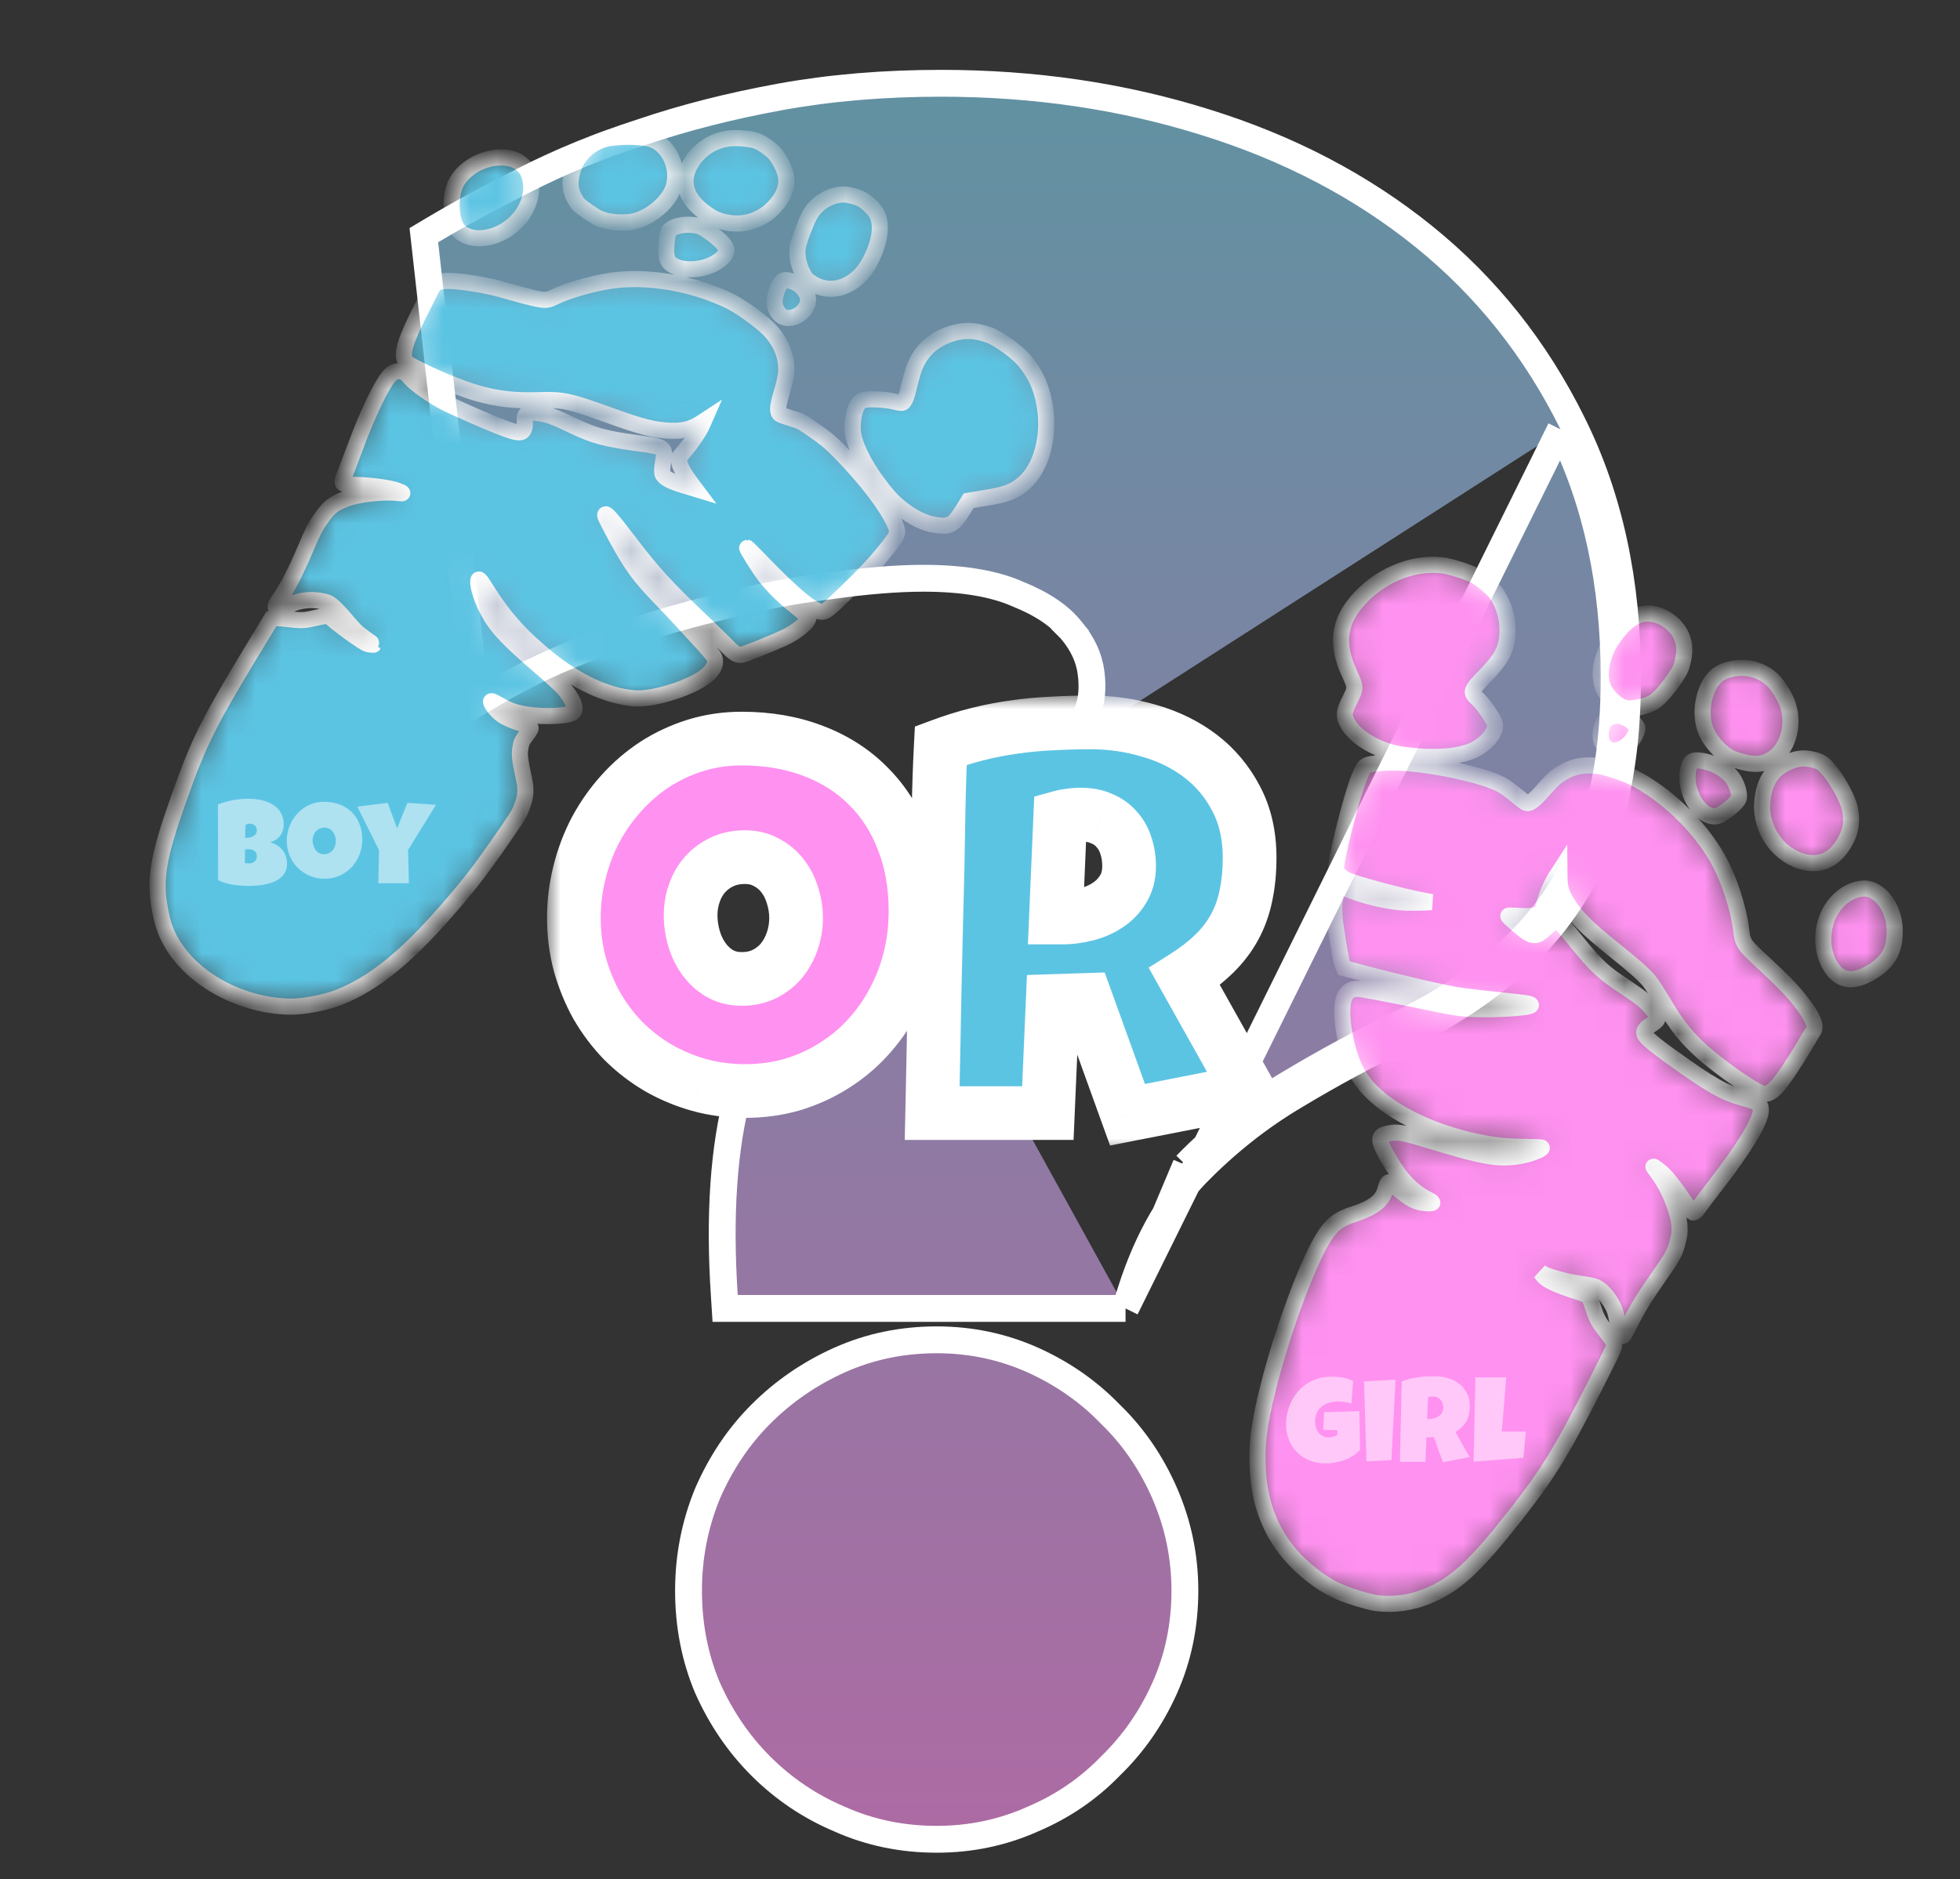
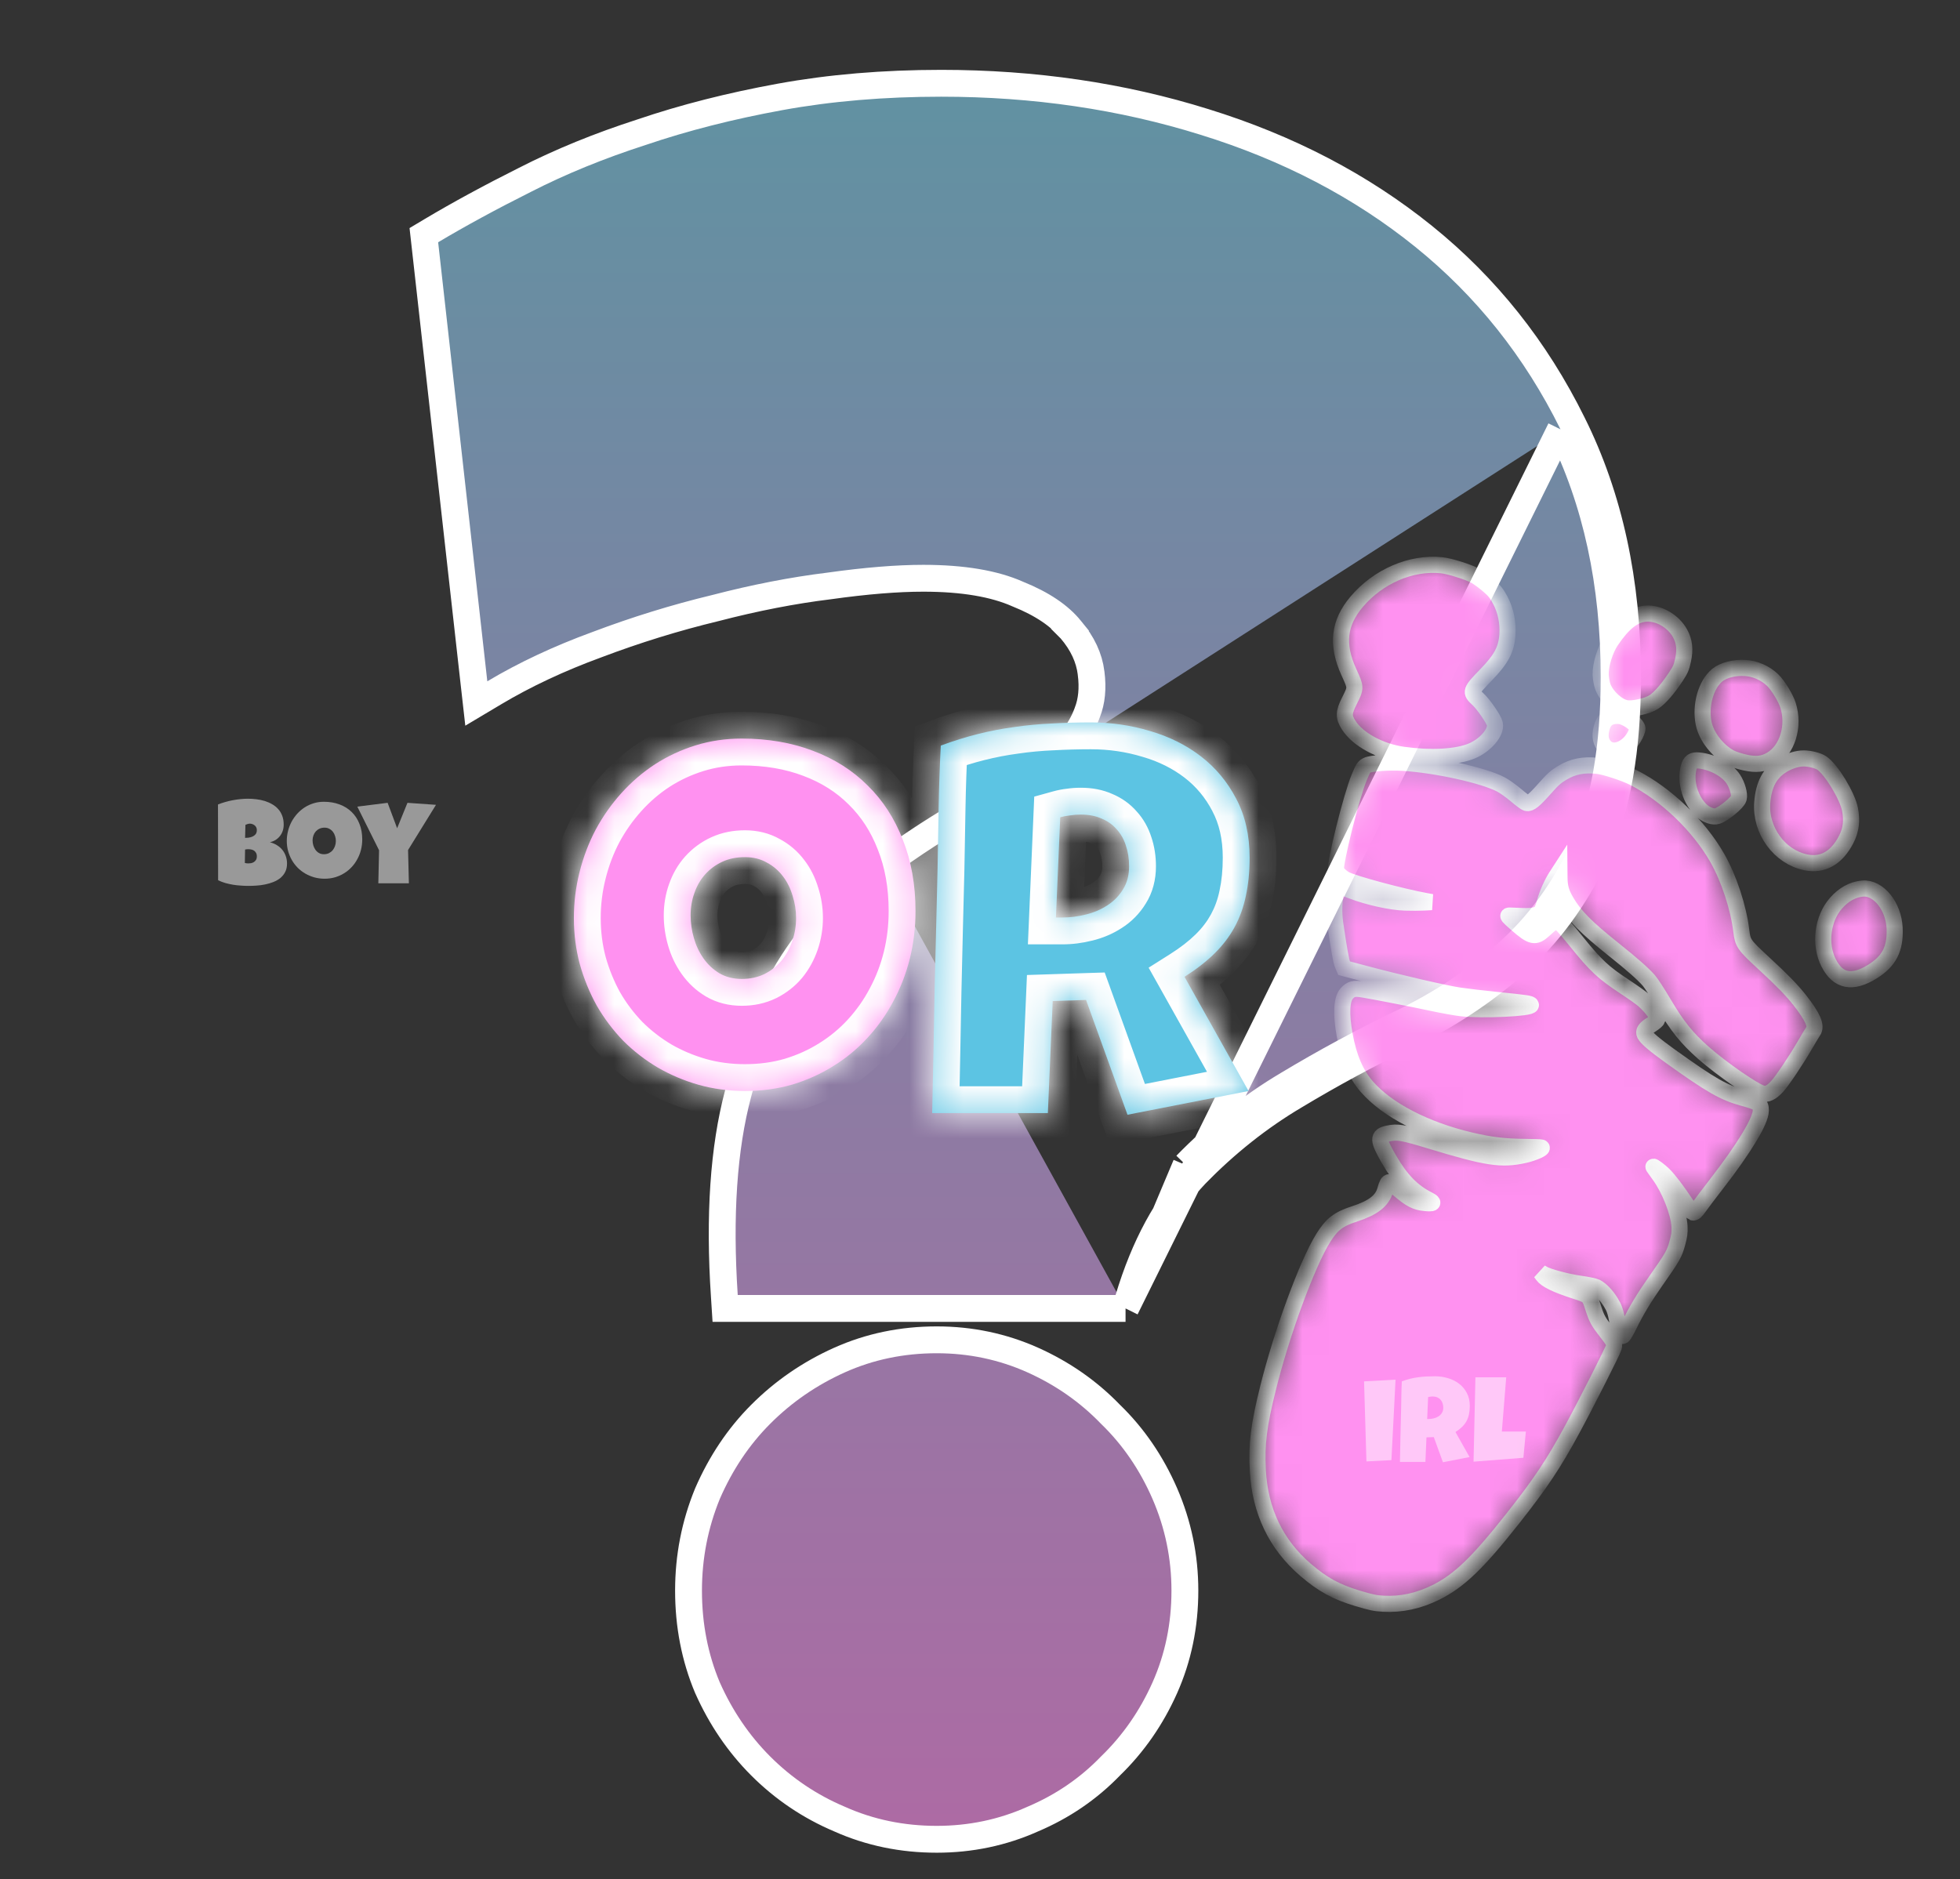
<svg xmlns="http://www.w3.org/2000/svg" width="73" height="70" viewBox="0 0 73 70" fill="none">
  <rect x="0" y="0" width="73" height="70" fill="#333333" stroke="none" />
  <path d="M41.921 48.739H41.549H27.477H27.008L26.978 48.272C26.781 45.292 26.947 42.772 27.493 40.727C28.03 38.686 28.758 36.976 29.686 35.61L29.687 35.608C30.63 34.234 31.681 33.12 32.844 32.275M41.921 48.739L58.12 15.992M41.921 48.739L42.028 48.383C42.622 46.409 43.462 44.872 44.532 43.747M41.921 48.739L44.172 43.4M32.844 32.275C33.996 31.431 35.109 30.71 36.184 30.115C37.256 29.509 38.186 28.933 38.975 28.388L38.981 28.383L38.981 28.383C39.738 27.878 40.232 27.264 40.497 26.541L40.5 26.532L40.5 26.532C40.659 26.124 40.712 25.64 40.637 25.067L40.637 25.064C40.567 24.508 40.324 23.971 39.879 23.45L39.869 23.44L39.87 23.439C39.468 22.943 38.829 22.499 37.907 22.129L37.899 22.126L37.891 22.122C37.034 21.744 35.875 21.54 34.388 21.54C33.419 21.54 32.25 21.634 30.877 21.827L30.868 21.828L30.868 21.828C29.533 21.992 28.125 22.265 26.645 22.65L26.636 22.652L26.636 22.652C25.158 23.009 23.693 23.461 22.241 24.01L22.236 24.012L22.236 24.012C20.818 24.531 19.542 25.13 18.406 25.808L17.74 26.205L17.653 25.434L15.822 9.08L15.786 8.76L16.062 8.595C17.101 7.976 18.263 7.345 19.548 6.701C20.878 6.021 22.331 5.428 23.905 4.921C25.485 4.384 27.201 3.948 29.052 3.61C30.917 3.27 32.918 3.102 35.054 3.102C38.515 3.102 41.785 3.581 44.862 4.543C47.97 5.505 50.692 6.924 53.021 8.803C55.355 10.685 57.204 13.009 58.568 15.77M32.844 32.275C32.844 32.275 32.844 32.275 32.843 32.275L33.139 32.679L32.845 32.274C32.845 32.274 32.845 32.274 32.844 32.275ZM58.568 15.77C58.568 15.77 58.568 15.77 58.568 15.77L58.12 15.992M58.568 15.77C58.568 15.769 58.568 15.769 58.567 15.768L58.12 15.992M58.568 15.77C59.94 18.519 60.618 21.671 60.618 25.211C60.618 27.894 60.239 30.102 59.448 31.805L59.446 31.808C58.672 33.447 57.675 34.811 56.452 35.89C55.251 36.95 53.908 37.838 52.425 38.552C50.995 39.241 49.593 39.998 48.218 40.825L48.216 40.826C46.897 41.609 45.669 42.581 44.532 43.747M58.12 15.992C59.452 18.662 60.118 21.735 60.118 25.211C60.118 27.853 59.744 29.981 58.994 31.594C58.245 33.179 57.287 34.486 56.121 35.515C54.956 36.544 53.651 37.407 52.208 38.102C50.764 38.797 49.349 39.562 47.961 40.396C46.601 41.203 45.338 42.204 44.172 43.4M44.532 43.747C44.533 43.746 44.534 43.745 44.534 43.745L44.172 43.4M44.532 43.747C44.532 43.748 44.531 43.748 44.53 43.749L44.172 43.4M26.349 62.867L26.349 62.867L26.354 62.877C26.849 63.987 27.508 64.956 28.33 65.78C29.18 66.631 30.162 67.293 31.274 67.763C32.395 68.264 33.602 68.513 34.888 68.513C36.147 68.513 37.34 68.264 38.459 67.763C39.57 67.293 40.539 66.632 41.362 65.78C42.211 64.957 42.884 63.988 43.38 62.877C43.882 61.753 44.131 60.542 44.131 59.253C44.131 57.989 43.881 56.781 43.382 55.632C42.886 54.494 42.214 53.509 41.362 52.684C40.54 51.832 39.573 51.158 38.465 50.661C37.343 50.159 36.149 49.908 34.888 49.908C33.6 49.908 32.392 50.158 31.269 50.661C30.159 51.159 29.179 51.833 28.33 52.684C27.506 53.51 26.847 54.495 26.352 55.632L26.352 55.632L26.348 55.642C25.878 56.788 25.644 57.993 25.644 59.253C25.644 60.538 25.878 61.745 26.349 62.867Z" fill="url(#paint0_linear_122_4)" fill-opacity="0.6" stroke="white" />
  <mask id="path-2-outside-1_122_4" maskUnits="userSpaceOnUse" x="20.374" y="25.91" width="28" height="17" fill="black">
-     <rect fill="white" x="20.374" y="25.91" width="28" height="17" />
    <path d="M34.098 33.936C34.098 34.545 34.028 35.134 33.888 35.702C33.747 36.264 33.544 36.793 33.277 37.288C33.016 37.783 32.696 38.238 32.315 38.653C31.941 39.061 31.517 39.413 31.042 39.707C30.575 40.001 30.064 40.232 29.509 40.4C28.955 40.56 28.367 40.64 27.746 40.64C27.145 40.64 26.57 40.563 26.023 40.41C25.482 40.256 24.974 40.041 24.5 39.767C24.026 39.486 23.595 39.152 23.207 38.764C22.827 38.369 22.5 37.934 22.226 37.459C21.959 36.977 21.748 36.462 21.594 35.913C21.448 35.364 21.374 34.792 21.374 34.197C21.374 33.615 21.444 33.046 21.584 32.491C21.725 31.928 21.925 31.4 22.186 30.905C22.453 30.41 22.773 29.955 23.147 29.54C23.521 29.125 23.939 28.767 24.4 28.466C24.867 28.165 25.372 27.931 25.913 27.763C26.454 27.596 27.025 27.512 27.626 27.512C28.594 27.512 29.476 27.663 30.271 27.964C31.072 28.265 31.754 28.697 32.315 29.259C32.883 29.814 33.32 30.49 33.627 31.286C33.941 32.076 34.098 32.959 34.098 33.936ZM29.65 34.197C29.65 33.909 29.606 33.631 29.519 33.364C29.439 33.089 29.319 32.849 29.159 32.641C28.998 32.427 28.798 32.256 28.558 32.129C28.324 31.995 28.053 31.928 27.746 31.928C27.432 31.928 27.152 31.985 26.904 32.099C26.657 32.213 26.444 32.37 26.263 32.571C26.09 32.765 25.956 32.996 25.863 33.263C25.769 33.524 25.722 33.802 25.722 34.096C25.722 34.377 25.762 34.658 25.843 34.94C25.923 35.221 26.043 35.475 26.203 35.702C26.363 35.93 26.561 36.114 26.794 36.254C27.035 36.395 27.312 36.465 27.626 36.465C27.94 36.465 28.22 36.405 28.468 36.285C28.721 36.157 28.935 35.99 29.109 35.783C29.282 35.569 29.416 35.324 29.509 35.05C29.603 34.776 29.65 34.491 29.65 34.197Z" />
    <path d="M46.542 31.949C46.542 32.471 46.495 32.946 46.401 33.374C46.315 33.795 46.174 34.183 45.981 34.538C45.787 34.893 45.536 35.221 45.229 35.522C44.922 35.823 44.551 36.111 44.117 36.385L46.502 40.64L41.993 41.524L40.45 37.248L39.208 37.288L39.027 41.463H34.719C34.753 39.938 34.783 38.419 34.809 36.907C34.843 35.395 34.88 33.876 34.92 32.35C34.933 31.581 34.946 30.818 34.96 30.062C34.973 29.306 35 28.543 35.04 27.773C35.507 27.599 35.968 27.456 36.422 27.342C36.877 27.228 37.331 27.141 37.785 27.081C38.246 27.014 38.71 26.97 39.178 26.95C39.652 26.924 40.136 26.91 40.63 26.91C41.392 26.91 42.127 27.017 42.835 27.231C43.549 27.439 44.181 27.753 44.728 28.175C45.276 28.596 45.713 29.122 46.041 29.75C46.375 30.38 46.542 31.112 46.542 31.949ZM42.053 32.27C42.053 31.989 42.013 31.731 41.933 31.497C41.859 31.263 41.746 31.062 41.592 30.895C41.445 30.721 41.258 30.587 41.031 30.493C40.811 30.393 40.55 30.343 40.25 30.343C40.116 30.343 39.986 30.353 39.859 30.373C39.732 30.386 39.608 30.41 39.488 30.443L39.328 34.177H39.569C39.856 34.177 40.146 34.14 40.44 34.066C40.741 33.993 41.008 33.879 41.242 33.725C41.482 33.571 41.676 33.374 41.823 33.133C41.976 32.892 42.053 32.604 42.053 32.27Z" />
  </mask>
  <path d="M34.098 33.936C34.098 34.545 34.028 35.134 33.888 35.702C33.747 36.264 33.544 36.793 33.277 37.288C33.016 37.783 32.696 38.238 32.315 38.653C31.941 39.061 31.517 39.413 31.042 39.707C30.575 40.001 30.064 40.232 29.509 40.4C28.955 40.56 28.367 40.64 27.746 40.64C27.145 40.64 26.57 40.563 26.023 40.41C25.482 40.256 24.974 40.041 24.5 39.767C24.026 39.486 23.595 39.152 23.207 38.764C22.827 38.369 22.5 37.934 22.226 37.459C21.959 36.977 21.748 36.462 21.594 35.913C21.448 35.364 21.374 34.792 21.374 34.197C21.374 33.615 21.444 33.046 21.584 32.491C21.725 31.928 21.925 31.4 22.186 30.905C22.453 30.41 22.773 29.955 23.147 29.54C23.521 29.125 23.939 28.767 24.4 28.466C24.867 28.165 25.372 27.931 25.913 27.763C26.454 27.596 27.025 27.512 27.626 27.512C28.594 27.512 29.476 27.663 30.271 27.964C31.072 28.265 31.754 28.697 32.315 29.259C32.883 29.814 33.32 30.49 33.627 31.286C33.941 32.076 34.098 32.959 34.098 33.936ZM29.65 34.197C29.65 33.909 29.606 33.631 29.519 33.364C29.439 33.089 29.319 32.849 29.159 32.641C28.998 32.427 28.798 32.256 28.558 32.129C28.324 31.995 28.053 31.928 27.746 31.928C27.432 31.928 27.152 31.985 26.904 32.099C26.657 32.213 26.444 32.37 26.263 32.571C26.09 32.765 25.956 32.996 25.863 33.263C25.769 33.524 25.722 33.802 25.722 34.096C25.722 34.377 25.762 34.658 25.843 34.94C25.923 35.221 26.043 35.475 26.203 35.702C26.363 35.93 26.561 36.114 26.794 36.254C27.035 36.395 27.312 36.465 27.626 36.465C27.94 36.465 28.22 36.405 28.468 36.285C28.721 36.157 28.935 35.99 29.109 35.783C29.282 35.569 29.416 35.324 29.509 35.05C29.603 34.776 29.65 34.491 29.65 34.197Z" fill="#FF91F0" />
  <path d="M46.542 31.949C46.542 32.471 46.495 32.946 46.401 33.374C46.315 33.795 46.174 34.183 45.981 34.538C45.787 34.893 45.536 35.221 45.229 35.522C44.922 35.823 44.551 36.111 44.117 36.385L46.502 40.64L41.993 41.524L40.45 37.248L39.208 37.288L39.027 41.463H34.719C34.753 39.938 34.783 38.419 34.809 36.907C34.843 35.395 34.88 33.876 34.92 32.35C34.933 31.581 34.946 30.818 34.96 30.062C34.973 29.306 35 28.543 35.04 27.773C35.507 27.599 35.968 27.456 36.422 27.342C36.877 27.228 37.331 27.141 37.785 27.081C38.246 27.014 38.71 26.97 39.178 26.95C39.652 26.924 40.136 26.91 40.63 26.91C41.392 26.91 42.127 27.017 42.835 27.231C43.549 27.439 44.181 27.753 44.728 28.175C45.276 28.596 45.713 29.122 46.041 29.75C46.375 30.38 46.542 31.112 46.542 31.949ZM42.053 32.27C42.053 31.989 42.013 31.731 41.933 31.497C41.859 31.263 41.746 31.062 41.592 30.895C41.445 30.721 41.258 30.587 41.031 30.493C40.811 30.393 40.55 30.343 40.25 30.343C40.116 30.343 39.986 30.353 39.859 30.373C39.732 30.386 39.608 30.41 39.488 30.443L39.328 34.177H39.569C39.856 34.177 40.146 34.14 40.44 34.066C40.741 33.993 41.008 33.879 41.242 33.725C41.482 33.571 41.676 33.374 41.823 33.133C41.976 32.892 42.053 32.604 42.053 32.27Z" fill="#5CC4E3" />
  <path d="M33.888 35.702L34.858 35.944L34.859 35.942L33.888 35.702ZM33.277 37.288L32.396 36.813L32.392 36.822L33.277 37.288ZM32.315 38.653L31.578 37.977L31.578 37.977L32.315 38.653ZM31.042 39.707L30.515 38.857L30.509 38.861L31.042 39.707ZM29.509 40.4L29.788 41.36L29.798 41.357L29.509 40.4ZM26.023 40.41L25.749 41.371L25.752 41.372L26.023 40.41ZM24.5 39.767L23.99 40.627L23.999 40.633L24.5 39.767ZM23.207 38.764L22.488 39.458L22.494 39.464L22.5 39.47L23.207 38.764ZM22.226 37.459L21.351 37.944L21.355 37.951L21.359 37.958L22.226 37.459ZM21.594 35.913L20.628 36.172L20.631 36.183L21.594 35.913ZM21.584 32.491L22.554 32.736L22.555 32.733L21.584 32.491ZM22.186 30.905L21.305 30.43L21.301 30.439L22.186 30.905ZM24.4 28.466L23.858 27.625L23.853 27.629L24.4 28.466ZM30.271 27.964L29.917 28.899L29.919 28.9L30.271 27.964ZM32.315 29.259L31.607 29.965L31.616 29.974L32.315 29.259ZM33.627 31.286L32.694 31.646L32.698 31.656L33.627 31.286ZM29.519 33.364L28.56 33.644L28.564 33.658L28.568 33.672L29.519 33.364ZM29.159 32.641L28.358 33.24L28.363 33.247L28.367 33.253L29.159 32.641ZM28.558 32.129L28.061 32.997L28.075 33.005L28.09 33.013L28.558 32.129ZM26.263 32.571L25.519 31.903L25.518 31.904L26.263 32.571ZM25.863 33.263L26.804 33.601L26.807 33.593L25.863 33.263ZM26.794 36.254L26.279 37.111L26.29 37.118L26.794 36.254ZM28.468 36.285L28.906 37.183L28.915 37.179L28.468 36.285ZM29.109 35.783L29.875 36.425L29.88 36.419L29.885 36.413L29.109 35.783ZM46.401 33.374L45.424 33.16L45.422 33.172L46.401 33.374ZM44.117 36.385L43.583 35.539L42.781 36.046L43.245 36.874L44.117 36.385ZM46.502 40.64L46.694 41.622L48.049 41.356L47.374 40.152L46.502 40.64ZM41.993 41.524L41.052 41.863L41.344 42.67L42.185 42.505L41.993 41.524ZM40.45 37.248L41.391 36.908L41.144 36.225L40.418 36.248L40.45 37.248ZM39.208 37.288L39.175 36.289L38.249 36.319L38.209 37.245L39.208 37.288ZM39.027 41.463V42.463H39.985L40.026 41.507L39.027 41.463ZM34.719 41.463L33.719 41.441L33.697 42.463H34.719V41.463ZM34.809 36.907L33.81 36.885L33.81 36.889L34.809 36.907ZM34.92 32.35L35.919 32.376L35.919 32.367L34.92 32.35ZM35.04 27.773L34.691 26.836L34.075 27.065L34.041 27.721L35.04 27.773ZM37.785 27.081L37.916 28.072L37.929 28.07L37.785 27.081ZM39.178 26.95L39.221 27.95L39.234 27.949L39.178 26.95ZM42.835 27.231L42.545 28.189L42.556 28.192L42.835 27.231ZM46.041 29.75L45.154 30.212L45.157 30.22L46.041 29.75ZM41.933 31.497L40.979 31.796L40.983 31.809L40.987 31.821L41.933 31.497ZM41.592 30.895L40.828 31.54L40.842 31.556L40.856 31.571L41.592 30.895ZM41.031 30.493L40.617 31.403L40.633 31.411L40.65 31.418L41.031 30.493ZM39.859 30.373L39.964 31.367L39.99 31.365L40.015 31.36L39.859 30.373ZM39.488 30.443L39.22 29.48L38.52 29.674L38.489 30.4L39.488 30.443ZM39.328 34.177L38.329 34.134L38.284 35.177H39.328V34.177ZM40.44 34.066L40.202 33.095L40.197 33.096L40.44 34.066ZM41.242 33.725L40.703 32.883L40.692 32.89L41.242 33.725ZM41.823 33.133L40.98 32.595L40.974 32.604L40.969 32.612L41.823 33.133ZM33.098 33.936C33.098 34.467 33.037 34.975 32.917 35.463L34.859 35.942C35.019 35.292 35.098 34.622 35.098 33.936H33.098ZM32.917 35.46C32.797 35.944 32.623 36.394 32.397 36.813L34.157 37.763C34.465 37.192 34.698 36.585 34.858 35.944L32.917 35.46ZM32.392 36.822C32.172 37.241 31.901 37.625 31.578 37.977L33.051 39.329C33.49 38.851 33.861 38.326 34.162 37.754L32.392 36.822ZM31.578 37.977C31.266 38.318 30.912 38.611 30.515 38.857L31.57 40.557C32.121 40.214 32.616 39.805 33.052 39.329L31.578 37.977ZM30.509 38.861C30.122 39.105 29.693 39.3 29.221 39.442L29.798 41.357C30.434 41.165 31.028 40.898 31.575 40.553L30.509 38.861ZM29.231 39.439C28.774 39.572 28.28 39.64 27.746 39.64V41.64C28.454 41.64 29.136 41.549 29.788 41.36L29.231 39.439ZM27.746 39.64C27.231 39.64 26.748 39.575 26.293 39.447L25.752 41.372C26.393 41.552 27.059 41.64 27.746 41.64V39.64ZM26.296 39.448C25.833 39.316 25.402 39.133 25.001 38.902L23.999 40.633C24.547 40.95 25.131 41.196 25.749 41.371L26.296 39.448ZM25.01 38.907C24.607 38.668 24.243 38.386 23.915 38.057L22.5 39.47C22.947 39.918 23.444 40.304 23.99 40.627L25.01 38.907ZM23.927 38.069C23.603 37.733 23.325 37.364 23.092 36.959L21.359 37.958C21.674 38.504 22.05 39.004 22.488 39.458L23.927 38.069ZM23.1 36.974C22.872 36.562 22.691 36.12 22.557 35.644L20.631 36.183C20.805 36.804 21.045 37.392 21.351 37.944L23.1 36.974ZM22.56 35.654C22.437 35.194 22.374 34.709 22.374 34.197H20.374C20.374 34.875 20.458 35.535 20.628 36.172L22.56 35.654ZM22.374 34.197C22.374 33.696 22.434 33.209 22.554 32.736L20.615 32.246C20.454 32.882 20.374 33.533 20.374 34.197H22.374ZM22.555 32.733C22.676 32.245 22.849 31.792 23.071 31.37L21.301 30.439C21.002 31.008 20.773 31.611 20.614 32.248L22.555 32.733ZM23.066 31.38C23.295 30.954 23.57 30.565 23.89 30.209L22.405 28.87C21.977 29.345 21.61 29.865 21.305 30.43L23.066 31.38ZM23.89 30.209C24.207 29.858 24.559 29.556 24.947 29.303L23.853 27.629C23.319 27.978 22.836 28.392 22.405 28.87L23.89 30.209ZM24.941 29.307C25.331 29.056 25.752 28.86 26.208 28.719L25.617 26.808C24.991 27.002 24.404 27.274 23.858 27.625L24.941 29.307ZM26.208 28.719C26.648 28.583 27.119 28.512 27.626 28.512V26.512C26.931 26.512 26.26 26.609 25.617 26.808L26.208 28.719ZM27.626 28.512C28.49 28.512 29.25 28.646 29.917 28.899L30.625 27.029C29.703 26.679 28.699 26.512 27.626 26.512V28.512ZM29.919 28.9C30.598 29.155 31.155 29.512 31.607 29.965L33.023 28.552C32.353 27.881 31.547 27.375 30.622 27.028L29.919 28.9ZM31.616 29.974C32.073 30.422 32.435 30.973 32.694 31.646L34.56 30.926C34.205 30.006 33.692 29.207 33.014 28.544L31.616 29.974ZM32.698 31.656C32.959 32.311 33.098 33.067 33.098 33.936H35.098C35.098 32.851 34.924 31.84 34.556 30.917L32.698 31.656ZM30.65 34.197C30.65 33.807 30.59 33.425 30.471 33.055L28.568 33.672C28.622 33.838 28.65 34.011 28.65 34.197H30.65ZM30.479 33.083C30.367 32.7 30.193 32.344 29.95 32.03L28.367 33.253C28.445 33.353 28.511 33.479 28.56 33.644L30.479 33.083ZM29.959 32.042C29.709 31.707 29.394 31.44 29.025 31.245L28.09 33.013C28.202 33.072 28.288 33.147 28.358 33.24L29.959 32.042ZM29.054 31.261C28.649 31.029 28.203 30.928 27.746 30.928V32.928C27.904 32.928 27.998 32.962 28.061 32.997L29.054 31.261ZM27.746 30.928C27.31 30.928 26.883 31.008 26.486 31.191L27.323 33.008C27.42 32.963 27.554 32.928 27.746 32.928V30.928ZM26.486 31.191C26.116 31.361 25.792 31.6 25.519 31.903L27.007 33.239C27.096 33.141 27.198 33.065 27.323 33.008L26.486 31.191ZM25.518 31.904C25.249 32.205 25.052 32.553 24.919 32.934L26.807 33.593C26.86 33.439 26.93 33.325 27.008 33.238L25.518 31.904ZM24.921 32.926C24.787 33.302 24.722 33.694 24.722 34.096H26.722C26.722 33.91 26.752 33.747 26.804 33.601L24.921 32.926ZM24.722 34.096C24.722 34.474 24.776 34.847 24.881 35.214L26.804 34.665C26.748 34.47 26.722 34.281 26.722 34.096H24.722ZM24.881 35.214C24.99 35.597 25.158 35.955 25.386 36.278L27.021 35.126C26.928 34.995 26.855 34.844 26.804 34.665L24.881 35.214ZM25.386 36.278C25.625 36.617 25.924 36.898 26.279 37.111L27.309 35.397C27.197 35.33 27.102 35.242 27.021 35.126L25.386 36.278ZM26.29 37.118C26.702 37.359 27.158 37.465 27.626 37.465V35.465C27.466 35.465 27.367 35.431 27.299 35.391L26.29 37.118ZM27.626 37.465C28.07 37.465 28.504 37.379 28.905 37.183L28.029 35.386C27.937 35.431 27.81 35.465 27.626 35.465V37.465ZM28.915 37.179C29.285 36.993 29.61 36.742 29.875 36.425L28.342 35.141C28.261 35.238 28.157 35.322 28.02 35.39L28.915 37.179ZM29.885 36.413C30.137 36.102 30.326 35.753 30.456 35.373L28.563 34.727C28.506 34.896 28.428 35.035 28.332 35.153L29.885 36.413ZM30.456 35.373C30.585 34.993 30.65 34.599 30.65 34.197H28.65C28.65 34.383 28.62 34.559 28.563 34.727L30.456 35.373ZM45.542 31.949C45.542 32.412 45.5 32.814 45.424 33.16L47.378 33.587C47.49 33.077 47.542 32.529 47.542 31.949H45.542ZM45.422 33.172C45.354 33.503 45.246 33.797 45.103 34.059L46.858 35.017C47.102 34.57 47.275 34.088 47.381 33.576L45.422 33.172ZM45.103 34.059C44.96 34.321 44.771 34.571 44.529 34.807L45.929 36.236C46.302 35.87 46.614 35.464 46.858 35.017L45.103 34.059ZM44.529 34.807C44.281 35.051 43.968 35.296 43.583 35.539L44.651 37.23C45.134 36.925 45.563 36.595 45.929 36.236L44.529 34.807ZM43.245 36.874L45.629 41.129L47.374 40.152L44.989 35.896L43.245 36.874ZM46.309 39.659L41.801 40.542L42.185 42.505L46.694 41.622L46.309 39.659ZM42.934 41.184L41.391 36.908L39.51 37.587L41.052 41.863L42.934 41.184ZM40.418 36.248L39.175 36.289L39.24 38.288L40.482 38.248L40.418 36.248ZM38.209 37.245L38.028 41.42L40.026 41.507L40.207 37.331L38.209 37.245ZM39.027 40.463H34.719V42.463H39.027V40.463ZM35.719 41.485C35.752 39.958 35.783 38.438 35.809 36.924L33.81 36.889C33.783 38.4 33.753 39.917 33.719 41.441L35.719 41.485ZM35.809 36.929C35.843 35.418 35.879 33.901 35.919 32.376L33.92 32.324C33.88 33.851 33.843 35.371 33.81 36.885L35.809 36.929ZM35.919 32.367C35.933 31.598 35.946 30.835 35.96 30.079L33.96 30.044C33.947 30.8 33.933 31.563 33.92 32.333L35.919 32.367ZM35.96 30.079C35.973 29.335 35.999 28.584 36.038 27.825L34.041 27.721C34.001 28.502 33.974 29.276 33.96 30.044L35.96 30.079ZM35.389 28.71C35.824 28.549 36.249 28.416 36.666 28.312L36.18 26.372C35.687 26.495 35.191 26.65 34.691 26.836L35.389 28.71ZM36.666 28.312C37.084 28.207 37.501 28.127 37.916 28.072L37.654 26.09C37.161 26.155 36.67 26.249 36.18 26.372L36.666 28.312ZM37.929 28.07C38.356 28.008 38.787 27.968 39.221 27.949L39.135 25.951C38.634 25.973 38.136 26.019 37.641 26.091L37.929 28.07ZM39.234 27.949C39.689 27.923 40.154 27.91 40.63 27.91V25.91C40.118 25.91 39.615 25.924 39.121 25.952L39.234 27.949ZM40.63 27.91C41.297 27.91 41.934 28.004 42.545 28.189L43.124 26.274C42.319 26.031 41.487 25.91 40.63 25.91V27.91ZM42.556 28.192C43.16 28.367 43.677 28.628 44.118 28.967L45.338 27.382C44.684 26.879 43.939 26.511 43.113 26.271L42.556 28.192ZM44.118 28.967C44.548 29.298 44.892 29.709 45.154 30.212L46.928 29.289C46.535 28.534 46.004 27.895 45.338 27.382L44.118 28.967ZM45.157 30.22C45.402 30.681 45.542 31.247 45.542 31.949H47.542C47.542 30.977 47.347 30.078 46.924 29.282L45.157 30.22ZM43.053 32.27C43.053 31.893 42.999 31.525 42.879 31.173L40.987 31.821C41.027 31.938 41.053 32.084 41.053 32.27H43.053ZM42.887 31.198C42.773 30.835 42.59 30.502 42.329 30.218L40.856 31.571C40.902 31.622 40.946 31.691 40.979 31.796L42.887 31.198ZM42.356 30.25C42.098 29.944 41.776 29.719 41.413 29.569L40.65 31.418C40.741 31.455 40.793 31.498 40.828 31.54L42.356 30.25ZM41.446 29.583C41.068 29.411 40.66 29.343 40.25 29.343V31.343C40.441 31.343 40.554 31.375 40.617 31.403L41.446 29.583ZM40.25 29.343C40.066 29.343 39.883 29.357 39.703 29.385L40.015 31.36C40.089 31.349 40.166 31.343 40.25 31.343V29.343ZM39.754 29.378C39.573 29.397 39.395 29.431 39.22 29.48L39.756 31.407C39.822 31.388 39.891 31.375 39.964 31.367L39.754 29.378ZM38.489 30.4L38.329 34.134L40.327 34.22L40.487 30.486L38.489 30.4ZM39.328 35.177H39.569V33.177H39.328V35.177ZM39.569 35.177C39.942 35.177 40.314 35.129 40.683 35.036L40.197 33.096C39.978 33.151 39.769 33.177 39.569 33.177V35.177ZM40.678 35.038C41.078 34.94 41.453 34.783 41.791 34.56L40.692 32.89C40.563 32.975 40.404 33.046 40.202 33.095L40.678 35.038ZM41.781 34.567C42.148 34.333 42.449 34.026 42.676 33.654L40.969 32.612C40.902 32.722 40.817 32.81 40.703 32.883L41.781 34.567ZM42.666 33.671C42.938 33.243 43.053 32.762 43.053 32.27H41.053C41.053 32.447 41.014 32.541 40.98 32.595L42.666 33.671Z" fill="white" mask="url(#path-2-outside-1_122_4)" />
  <mask id="path-4-inside-2_122_4" fill="white">
    <path fill-rule="evenodd" clip-rule="evenodd" d="M61.3 22.857C60.854 22.89 60.464 23.195 60.009 23.864C59.782 24.198 59.604 24.774 59.617 25.134C59.622 25.279 59.66 25.484 59.701 25.59C59.841 25.953 60.254 26.327 60.573 26.38C60.824 26.423 61.36 26.302 61.597 26.15C61.816 26.009 62.12 25.66 62.414 25.213C62.593 24.94 62.622 24.875 62.686 24.584C62.771 24.196 62.737 23.89 62.573 23.591C62.323 23.136 61.777 22.821 61.3 22.857ZM53.694 21.055C52.559 20.938 51.33 21.467 50.526 22.419C49.861 23.208 49.772 24.009 50.238 25.036C50.508 25.628 50.507 25.607 50.252 26.119C50.04 26.543 50.036 26.704 50.232 27.011C50.574 27.546 51.399 27.995 52.263 28.116C53.297 28.26 54.261 28.206 54.82 27.972C55.327 27.76 55.743 27.269 55.676 26.963C55.64 26.796 55.251 26.23 55.04 26.037C54.751 25.772 54.761 25.743 55.35 25.136C55.914 24.555 56.107 24.193 56.144 23.642C56.174 23.191 56.08 22.738 55.878 22.357C55.742 22.102 55.662 22.002 55.436 21.807C55.285 21.675 55.065 21.515 54.949 21.449C54.695 21.307 53.989 21.085 53.694 21.055ZM64.994 24.881C64.594 24.858 64.185 24.964 63.961 25.148C63.538 25.495 63.317 26.276 63.452 26.944C63.552 27.437 63.977 27.982 64.456 28.23C64.561 28.284 64.789 28.358 64.99 28.403C65.405 28.495 65.677 28.466 65.966 28.296C66.567 27.944 66.843 27.057 66.596 26.273C66.506 25.99 66.221 25.524 66.018 25.329C65.747 25.069 65.366 24.902 64.994 24.881ZM67.18 28.251C66.938 28.252 66.645 28.343 66.395 28.493C65.924 28.778 65.688 29.214 65.635 29.898C65.556 30.93 66.271 31.914 67.251 32.121C67.884 32.255 68.409 31.959 68.762 31.268C68.943 30.915 68.986 30.573 68.903 30.148C68.805 29.644 68.207 28.661 67.853 28.423C67.715 28.33 67.401 28.25 67.18 28.251ZM60.068 26.682C59.85 26.729 59.72 26.864 59.653 27.116C59.569 27.427 59.62 27.669 59.804 27.84C60.126 28.137 60.722 27.848 60.946 27.285C61.002 27.143 61.001 27.117 60.932 27.025C60.838 26.897 60.578 26.734 60.389 26.683C60.309 26.662 60.166 26.661 60.068 26.682ZM63.275 28.327C63.044 28.304 62.954 28.367 62.894 28.59C62.75 29.126 62.967 29.836 63.385 30.205C63.567 30.365 63.815 30.448 63.962 30.398C64.21 30.315 64.719 29.894 64.76 29.738C64.801 29.584 64.705 29.246 64.557 29.021C64.326 28.67 63.787 28.377 63.275 28.327ZM59.481 28.525C58.96 28.475 58.592 28.549 58.191 28.785C57.95 28.928 57.834 29.031 57.532 29.373C57.14 29.817 56.979 29.946 56.858 29.913C56.816 29.902 56.639 29.771 56.465 29.622C56.291 29.473 56.038 29.292 55.903 29.221C55.257 28.879 53.481 28.488 52.239 28.414C51.725 28.383 51.062 28.43 50.91 28.508C50.796 28.567 50.77 28.608 50.621 28.964C50.334 29.65 49.705 32.17 49.76 32.411C49.781 32.503 49.942 32.664 50.102 32.753C50.382 32.909 52.192 33.397 53.108 33.564L53.323 33.603L53.037 33.619C52.88 33.628 52.56 33.629 52.325 33.621C51.794 33.603 50.954 33.416 50.338 33.179C50.018 33.056 49.921 33.03 49.871 33.053C49.718 33.125 49.645 33.821 49.73 34.401C49.87 35.362 49.949 35.802 50.002 35.926L50.061 36.065L50.873 36.281C52.136 36.617 53.821 37.006 54.358 37.085C54.625 37.125 55.247 37.198 55.739 37.247C56.859 37.361 57.003 37.382 57.019 37.435C57.055 37.56 55.186 37.648 54.425 37.556C54.212 37.531 53.719 37.442 53.329 37.358C52.556 37.193 51.272 36.943 50.771 36.859C50.432 36.803 50.319 36.831 50.157 37.01C49.966 37.221 49.939 37.778 50.083 38.559C50.237 39.402 50.5 40.011 50.91 40.482C51.664 41.347 53.087 42.083 54.768 42.479C55.518 42.656 56.039 42.717 56.838 42.723C57.121 42.725 57.378 42.735 57.409 42.744C57.509 42.773 57.116 42.949 56.786 43.023C55.924 43.217 55.387 43.136 53.265 42.491C52.245 42.181 52.05 42.148 51.696 42.224C51.304 42.307 51.309 42.45 51.727 43.176C52.167 43.941 52.602 44.389 53.196 44.688C53.433 44.808 53.394 44.844 53.062 44.812C52.736 44.781 52.522 44.67 52.117 44.323C51.94 44.172 51.778 44.043 51.757 44.038C51.699 44.022 51.652 44.105 51.592 44.329C51.484 44.727 51.14 44.994 50.447 45.218C49.853 45.41 49.602 45.603 49.282 46.117C48.687 47.071 47.739 49.648 47.23 51.697C46.882 53.095 46.797 53.775 46.847 54.762C46.925 56.282 47.524 57.532 48.627 58.478C49.27 59.029 49.765 59.3 50.571 59.541C51.07 59.69 51.216 59.721 51.516 59.738C52.191 59.775 52.831 59.638 53.481 59.315C54.343 58.887 55.03 58.227 56.333 56.578C57.376 55.258 57.853 54.542 58.548 53.261C59.055 52.329 60.069 50.326 60.107 50.184C60.145 50.041 60.111 49.973 59.815 49.595C59.538 49.243 59.466 49.111 59.349 48.749C59.188 48.248 59.201 48.261 58.67 48.088C57.949 47.854 57.582 47.675 57.453 47.495L57.385 47.4L57.466 47.448C57.652 47.56 58.357 47.749 58.843 47.817C59.116 47.856 59.387 47.911 59.445 47.941C59.628 48.036 59.826 48.242 59.992 48.508C60.124 48.721 60.167 48.843 60.238 49.217C60.329 49.695 60.372 49.803 60.451 49.756C60.477 49.741 60.583 49.555 60.687 49.343C60.946 48.816 61.237 48.332 61.66 47.73C62.298 46.82 62.36 46.713 62.469 46.319C62.548 46.035 62.565 45.911 62.553 45.682C62.527 45.175 62.186 44.302 61.81 43.785C61.702 43.635 61.601 43.495 61.587 43.473C61.537 43.4 61.841 43.628 61.975 43.765C62.163 43.956 62.457 44.341 62.747 44.777C62.884 44.983 63.017 45.156 63.042 45.163C63.108 45.181 63.164 45.131 63.31 44.923C63.38 44.822 63.655 44.46 63.92 44.117C64.964 42.77 65.581 41.749 65.581 41.369C65.582 41.111 65.511 41.06 64.938 40.903C64.201 40.701 63.731 40.432 62.206 39.339C61.619 38.917 61.329 38.67 61.258 38.532C61.2 38.416 61.27 38.312 61.509 38.163C61.621 38.093 61.72 38.006 61.73 37.969C61.76 37.858 61.531 37.538 61.221 37.259C61.136 37.181 60.823 36.959 60.527 36.764C59.715 36.23 59.444 35.978 58.711 35.07C58.263 34.517 58.103 34.349 57.998 34.32C57.912 34.296 57.789 34.375 57.51 34.634C57.181 34.94 57.048 34.912 56.483 34.417C56.151 34.127 56.131 34.102 56.229 34.104C56.288 34.105 56.498 34.113 56.696 34.122C57.074 34.139 57.283 34.092 57.394 33.967C57.431 33.925 57.496 33.762 57.539 33.602C57.623 33.294 57.803 32.89 57.976 32.626L58.081 32.464L58.083 32.691C58.085 33.039 58.145 33.254 58.331 33.575C58.644 34.114 59.07 34.545 60.13 35.391C60.798 35.925 61.185 36.267 61.407 36.518C61.494 36.617 61.746 37.005 61.967 37.38C62.459 38.215 62.827 38.674 63.438 39.213C64.124 39.817 65.328 40.65 65.637 40.733C65.812 40.78 65.972 40.704 66.186 40.473C66.381 40.262 66.898 39.491 67.228 38.92C67.359 38.693 67.495 38.467 67.531 38.416C67.669 38.224 67.526 37.889 67.037 37.263C66.75 36.895 66.379 36.513 65.701 35.888C64.953 35.198 64.911 35.137 64.856 34.685C64.75 33.801 64.393 32.716 63.957 31.953C63.272 30.753 62.046 29.577 60.844 28.967C60.494 28.79 59.762 28.552 59.481 28.525ZM69.37 33.099C69.005 33.132 68.669 33.317 68.383 33.642C67.873 34.22 67.756 35.179 68.109 35.871C68.457 36.552 68.988 36.657 69.736 36.193C70.36 35.805 70.596 35.348 70.566 34.583C70.533 33.756 69.961 33.046 69.37 33.099Z" />
  </mask>
  <path fill-rule="evenodd" clip-rule="evenodd" d="M61.3 22.857C60.854 22.89 60.464 23.195 60.009 23.864C59.782 24.198 59.604 24.774 59.617 25.134C59.622 25.279 59.66 25.484 59.701 25.59C59.841 25.953 60.254 26.327 60.573 26.38C60.824 26.423 61.36 26.302 61.597 26.15C61.816 26.009 62.12 25.66 62.414 25.213C62.593 24.94 62.622 24.875 62.686 24.584C62.771 24.196 62.737 23.89 62.573 23.591C62.323 23.136 61.777 22.821 61.3 22.857ZM53.694 21.055C52.559 20.938 51.33 21.467 50.526 22.419C49.861 23.208 49.772 24.009 50.238 25.036C50.508 25.628 50.507 25.607 50.252 26.119C50.04 26.543 50.036 26.704 50.232 27.011C50.574 27.546 51.399 27.995 52.263 28.116C53.297 28.26 54.261 28.206 54.82 27.972C55.327 27.76 55.743 27.269 55.676 26.963C55.64 26.796 55.251 26.23 55.04 26.037C54.751 25.772 54.761 25.743 55.35 25.136C55.914 24.555 56.107 24.193 56.144 23.642C56.174 23.191 56.08 22.738 55.878 22.357C55.742 22.102 55.662 22.002 55.436 21.807C55.285 21.675 55.065 21.515 54.949 21.449C54.695 21.307 53.989 21.085 53.694 21.055ZM64.994 24.881C64.594 24.858 64.185 24.964 63.961 25.148C63.538 25.495 63.317 26.276 63.452 26.944C63.552 27.437 63.977 27.982 64.456 28.23C64.561 28.284 64.789 28.358 64.99 28.403C65.405 28.495 65.677 28.466 65.966 28.296C66.567 27.944 66.843 27.057 66.596 26.273C66.506 25.99 66.221 25.524 66.018 25.329C65.747 25.069 65.366 24.902 64.994 24.881ZM67.18 28.251C66.938 28.252 66.645 28.343 66.395 28.493C65.924 28.778 65.688 29.214 65.635 29.898C65.556 30.93 66.271 31.914 67.251 32.121C67.884 32.255 68.409 31.959 68.762 31.268C68.943 30.915 68.986 30.573 68.903 30.148C68.805 29.644 68.207 28.661 67.853 28.423C67.715 28.33 67.401 28.25 67.18 28.251ZM60.068 26.682C59.85 26.729 59.72 26.864 59.653 27.116C59.569 27.427 59.62 27.669 59.804 27.84C60.126 28.137 60.722 27.848 60.946 27.285C61.002 27.143 61.001 27.117 60.932 27.025C60.838 26.897 60.578 26.734 60.389 26.683C60.309 26.662 60.166 26.661 60.068 26.682ZM63.275 28.327C63.044 28.304 62.954 28.367 62.894 28.59C62.75 29.126 62.967 29.836 63.385 30.205C63.567 30.365 63.815 30.448 63.962 30.398C64.21 30.315 64.719 29.894 64.76 29.738C64.801 29.584 64.705 29.246 64.557 29.021C64.326 28.67 63.787 28.377 63.275 28.327ZM59.481 28.525C58.96 28.475 58.592 28.549 58.191 28.785C57.95 28.928 57.834 29.031 57.532 29.373C57.14 29.817 56.979 29.946 56.858 29.913C56.816 29.902 56.639 29.771 56.465 29.622C56.291 29.473 56.038 29.292 55.903 29.221C55.257 28.879 53.481 28.488 52.239 28.414C51.725 28.383 51.062 28.43 50.91 28.508C50.796 28.567 50.77 28.608 50.621 28.964C50.334 29.65 49.705 32.17 49.76 32.411C49.781 32.503 49.942 32.664 50.102 32.753C50.382 32.909 52.192 33.397 53.108 33.564L53.323 33.603L53.037 33.619C52.88 33.628 52.56 33.629 52.325 33.621C51.794 33.603 50.954 33.416 50.338 33.179C50.018 33.056 49.921 33.03 49.871 33.053C49.718 33.125 49.645 33.821 49.73 34.401C49.87 35.362 49.949 35.802 50.002 35.926L50.061 36.065L50.873 36.281C52.136 36.617 53.821 37.006 54.358 37.085C54.625 37.125 55.247 37.198 55.739 37.247C56.859 37.361 57.003 37.382 57.019 37.435C57.055 37.56 55.186 37.648 54.425 37.556C54.212 37.531 53.719 37.442 53.329 37.358C52.556 37.193 51.272 36.943 50.771 36.859C50.432 36.803 50.319 36.831 50.157 37.01C49.966 37.221 49.939 37.778 50.083 38.559C50.237 39.402 50.5 40.011 50.91 40.482C51.664 41.347 53.087 42.083 54.768 42.479C55.518 42.656 56.039 42.717 56.838 42.723C57.121 42.725 57.378 42.735 57.409 42.744C57.509 42.773 57.116 42.949 56.786 43.023C55.924 43.217 55.387 43.136 53.265 42.491C52.245 42.181 52.05 42.148 51.696 42.224C51.304 42.307 51.309 42.45 51.727 43.176C52.167 43.941 52.602 44.389 53.196 44.688C53.433 44.808 53.394 44.844 53.062 44.812C52.736 44.781 52.522 44.67 52.117 44.323C51.94 44.172 51.778 44.043 51.757 44.038C51.699 44.022 51.652 44.105 51.592 44.329C51.484 44.727 51.14 44.994 50.447 45.218C49.853 45.41 49.602 45.603 49.282 46.117C48.687 47.071 47.739 49.648 47.23 51.697C46.882 53.095 46.797 53.775 46.847 54.762C46.925 56.282 47.524 57.532 48.627 58.478C49.27 59.029 49.765 59.3 50.571 59.541C51.07 59.69 51.216 59.721 51.516 59.738C52.191 59.775 52.831 59.638 53.481 59.315C54.343 58.887 55.03 58.227 56.333 56.578C57.376 55.258 57.853 54.542 58.548 53.261C59.055 52.329 60.069 50.326 60.107 50.184C60.145 50.041 60.111 49.973 59.815 49.595C59.538 49.243 59.466 49.111 59.349 48.749C59.188 48.248 59.201 48.261 58.67 48.088C57.949 47.854 57.582 47.675 57.453 47.495L57.385 47.4L57.466 47.448C57.652 47.56 58.357 47.749 58.843 47.817C59.116 47.856 59.387 47.911 59.445 47.941C59.628 48.036 59.826 48.242 59.992 48.508C60.124 48.721 60.167 48.843 60.238 49.217C60.329 49.695 60.372 49.803 60.451 49.756C60.477 49.741 60.583 49.555 60.687 49.343C60.946 48.816 61.237 48.332 61.66 47.73C62.298 46.82 62.36 46.713 62.469 46.319C62.548 46.035 62.565 45.911 62.553 45.682C62.527 45.175 62.186 44.302 61.81 43.785C61.702 43.635 61.601 43.495 61.587 43.473C61.537 43.4 61.841 43.628 61.975 43.765C62.163 43.956 62.457 44.341 62.747 44.777C62.884 44.983 63.017 45.156 63.042 45.163C63.108 45.181 63.164 45.131 63.31 44.923C63.38 44.822 63.655 44.46 63.92 44.117C64.964 42.77 65.581 41.749 65.581 41.369C65.582 41.111 65.511 41.06 64.938 40.903C64.201 40.701 63.731 40.432 62.206 39.339C61.619 38.917 61.329 38.67 61.258 38.532C61.2 38.416 61.27 38.312 61.509 38.163C61.621 38.093 61.72 38.006 61.73 37.969C61.76 37.858 61.531 37.538 61.221 37.259C61.136 37.181 60.823 36.959 60.527 36.764C59.715 36.23 59.444 35.978 58.711 35.07C58.263 34.517 58.103 34.349 57.998 34.32C57.912 34.296 57.789 34.375 57.51 34.634C57.181 34.94 57.048 34.912 56.483 34.417C56.151 34.127 56.131 34.102 56.229 34.104C56.288 34.105 56.498 34.113 56.696 34.122C57.074 34.139 57.283 34.092 57.394 33.967C57.431 33.925 57.496 33.762 57.539 33.602C57.623 33.294 57.803 32.89 57.976 32.626L58.081 32.464L58.083 32.691C58.085 33.039 58.145 33.254 58.331 33.575C58.644 34.114 59.07 34.545 60.13 35.391C60.798 35.925 61.185 36.267 61.407 36.518C61.494 36.617 61.746 37.005 61.967 37.38C62.459 38.215 62.827 38.674 63.438 39.213C64.124 39.817 65.328 40.65 65.637 40.733C65.812 40.78 65.972 40.704 66.186 40.473C66.381 40.262 66.898 39.491 67.228 38.92C67.359 38.693 67.495 38.467 67.531 38.416C67.669 38.224 67.526 37.889 67.037 37.263C66.75 36.895 66.379 36.513 65.701 35.888C64.953 35.198 64.911 35.137 64.856 34.685C64.75 33.801 64.393 32.716 63.957 31.953C63.272 30.753 62.046 29.577 60.844 28.967C60.494 28.79 59.762 28.552 59.481 28.525ZM69.37 33.099C69.005 33.132 68.669 33.317 68.383 33.642C67.873 34.22 67.756 35.179 68.109 35.871C68.457 36.552 68.988 36.657 69.736 36.193C70.36 35.805 70.596 35.348 70.566 34.583C70.533 33.756 69.961 33.046 69.37 33.099Z" fill="#FF91F0" stroke="white" stroke-width="0.6" mask="url(#path-4-inside-2_122_4)" />
  <mask id="path-5-inside-3_122_4" fill="white">
-     <path fill-rule="evenodd" clip-rule="evenodd" d="M32.087 7.417C31.926 7.336 31.632 7.254 31.47 7.246C30.974 7.22 30.404 7.554 30.157 8.014C30.001 8.306 29.765 8.933 29.718 9.183C29.663 9.479 29.727 9.837 29.892 10.163C29.992 10.363 30.035 10.412 30.206 10.527C30.952 11.026 31.907 10.688 32.399 9.75C32.821 8.945 32.886 8.249 32.578 7.847C32.452 7.683 32.232 7.491 32.087 7.417ZM28.201 5.256C28.006 5.178 27.557 5.128 27.241 5.149C26.65 5.188 26.091 5.521 25.768 6.024C25.346 6.683 25.492 7.331 26.184 7.87C26.53 8.139 26.754 8.239 27.161 8.304C27.914 8.424 28.667 8.063 29.093 7.376C29.277 7.078 29.33 6.782 29.254 6.474C29.193 6.229 29.012 5.889 28.842 5.702C28.707 5.552 28.387 5.33 28.201 5.256ZM36.842 12.48C36.354 12.304 35.963 12.282 35.514 12.407C34.746 12.621 34.229 13.114 34.004 13.846C33.946 14.035 33.871 14.316 33.837 14.47C33.769 14.78 33.685 14.974 33.605 15.005C33.577 15.016 33.439 14.994 33.3 14.956C33.16 14.919 32.853 14.882 32.617 14.874C32.137 14.859 32.025 14.905 31.893 15.17C31.79 15.378 31.731 15.825 31.768 16.115C31.83 16.599 32.185 17.314 32.717 18.025C33.117 18.561 33.369 18.815 33.775 19.095C34.175 19.371 34.534 19.519 34.918 19.567C35.384 19.624 35.52 19.544 35.853 19.014L36.08 18.651L36.76 18.538C37.498 18.415 37.773 18.308 38.124 18.008C38.795 17.434 39.114 16.221 38.901 15.05C38.782 14.399 38.568 13.935 38.154 13.431C37.897 13.119 37.19 12.606 36.842 12.48ZM24.174 5.161C23.731 5.061 22.893 5.076 22.506 5.189C21.835 5.387 21.367 5.927 21.267 6.621C21.221 6.936 21.265 7.16 21.425 7.437C21.527 7.612 21.573 7.655 21.898 7.882C22.198 8.092 22.3 8.146 22.512 8.206C22.827 8.297 23.344 8.312 23.635 8.239C24.293 8.075 24.975 7.458 25.108 6.907C25.292 6.141 24.849 5.313 24.174 5.161ZM29.607 10.521C29.39 10.43 29.215 10.409 29.149 10.467C28.967 10.624 28.808 11.113 28.858 11.359C28.897 11.55 29.029 11.743 29.164 11.804C29.592 11.998 30.196 11.503 30.083 11.051C30.033 10.848 29.82 10.611 29.607 10.521ZM26.11 8.45C25.756 8.316 25.23 8.356 24.988 8.537C24.888 8.611 24.876 8.64 24.847 8.869C24.763 9.537 24.817 9.756 25.102 9.903C25.637 10.179 26.577 9.997 26.954 9.545C27.099 9.371 27.089 9.26 26.912 9.053C26.763 8.879 26.279 8.515 26.11 8.45ZM27.174 11.211C25.909 10.6 24.384 10.306 23.065 10.42C22.348 10.481 21.253 10.772 20.658 11.059C20.292 11.235 20.308 11.237 18.614 10.763C18.055 10.606 17.059 10.454 16.666 10.464C16.288 10.475 16.179 10.533 16.055 10.791C16.007 10.892 15.854 11.195 15.716 11.464C15.124 12.618 14.945 13.171 15.084 13.414C15.141 13.513 15.194 13.554 15.405 13.665C16.123 14.043 17.135 14.463 17.763 14.643C18.541 14.866 19.149 14.934 20.091 14.905C20.953 14.877 21.213 14.933 22.639 15.449C23.921 15.914 24.388 16.031 25.012 16.047C25.463 16.059 25.764 15.978 26.115 15.752L26.213 15.688L26.146 15.841C26.048 16.063 25.772 16.47 25.507 16.783L25.276 17.057L25.299 17.21C25.323 17.376 25.477 17.656 25.729 17.992L25.891 18.208L25.449 18.074C24.933 17.917 24.706 17.787 24.667 17.626C24.653 17.567 24.665 17.386 24.694 17.223C24.795 16.662 24.779 16.65 23.777 16.513C22.503 16.339 22.125 16.235 21.247 15.813C20.639 15.522 20.424 15.443 20.092 15.394C19.655 15.328 19.521 15.392 19.544 15.654C19.561 15.843 19.542 15.954 19.479 16.044C19.377 16.191 19.035 16.088 17.708 15.512C17.284 15.329 16.781 15.099 16.591 15.003C16.137 14.772 15.477 14.312 15.3 14.102C15.087 13.85 14.99 13.798 14.797 13.832C14.664 13.855 14.602 13.891 14.494 14.011C14.222 14.312 13.703 15.385 13.282 16.52C13.125 16.941 12.959 17.38 12.913 17.494C12.749 17.903 12.734 17.968 12.794 18.01C12.825 18.032 13.063 18.057 13.323 18.066C13.884 18.085 14.527 18.176 14.795 18.275C15.024 18.36 15.047 18.394 14.859 18.368C14.323 18.294 13.331 18.404 12.866 18.587C12.408 18.768 12.246 18.897 11.957 19.311C11.739 19.623 11.665 19.767 11.379 20.439C11.03 21.26 10.701 21.904 10.441 22.276C10.267 22.525 10.232 22.611 10.288 22.65C10.341 22.687 10.56 22.631 10.826 22.512C11.151 22.366 11.55 22.316 11.907 22.377C12.172 22.422 12.225 22.444 12.386 22.572C12.485 22.651 12.719 22.9 12.906 23.124C13.202 23.478 13.291 23.563 13.582 23.77C13.767 23.901 13.916 24.012 13.913 24.015C13.911 24.019 13.848 24.015 13.774 24.006C13.664 23.994 13.563 23.937 13.205 23.688C12.965 23.521 12.646 23.28 12.494 23.154L12.219 22.923L11.974 22.971C11.839 22.998 11.622 23.044 11.492 23.073C11.325 23.109 11.12 23.108 10.803 23.069C10.554 23.038 10.296 23.021 10.23 23.032L10.108 23.051L9.743 23.653C7.745 26.937 7.439 27.543 6.645 29.782C5.883 31.931 5.746 32.752 5.96 33.894C6.07 34.481 6.214 34.858 6.492 35.283C7.332 36.57 9.055 37.459 10.784 37.498C11.268 37.51 12.113 37.351 12.607 37.157C13.874 36.658 15.053 35.722 16.53 34.042C17.41 33.041 17.79 32.556 18.565 31.447C19.214 30.519 19.319 30.354 19.416 30.111C19.581 29.698 19.606 29.449 19.524 29.057C19.361 28.287 19.341 28.122 19.38 27.878C19.416 27.651 19.437 27.606 19.606 27.382C19.77 27.164 19.786 27.13 19.745 27.087C19.72 27.061 19.523 26.983 19.309 26.913C18.825 26.756 18.565 26.585 18.372 26.299C18.218 26.071 18.258 26.064 18.595 26.261C18.917 26.449 19.195 26.547 19.585 26.611C20.295 26.727 21.25 26.676 21.362 26.517C21.466 26.368 21.321 26.017 21.005 25.651C20.905 25.535 20.499 25.163 20.103 24.823C18.886 23.779 18.486 23.348 18.161 22.731C17.963 22.355 17.815 21.915 17.812 21.695C17.81 21.504 17.852 21.543 18.139 22.001C18.764 22.999 19.399 23.708 20.393 24.517C21.484 25.404 22.6 25.923 23.606 26.011C24.123 26.056 25.015 25.845 25.746 25.505C26.432 25.186 26.736 24.82 26.6 24.482C26.576 24.424 26.325 24.127 26.042 23.823C25.759 23.518 25.431 23.162 25.313 23.031C25.195 22.901 24.855 22.54 24.556 22.23C23.819 21.465 23.527 21.064 22.991 20.087C22.747 19.642 22.544 19.245 22.541 19.205C22.527 19.038 22.747 19.285 23.498 20.273C24.287 21.313 24.833 21.91 26.075 23.09C26.525 23.518 26.972 23.952 27.068 24.054C27.342 24.344 27.474 24.422 27.632 24.389C27.768 24.36 28.709 23.984 29.185 23.767C29.697 23.534 30.195 23.101 30.096 22.974C30.073 22.945 29.858 22.763 29.617 22.57C29.145 22.192 28.779 21.827 28.472 21.43C28.28 21.181 27.796 20.411 27.829 20.405C27.838 20.404 28.107 20.673 28.427 21.004C29.567 22.183 30.288 22.779 30.588 22.788C30.747 22.794 30.798 22.756 31.414 22.165C32.148 21.462 32.527 21.061 32.959 20.529C33.422 19.958 33.46 19.878 33.379 19.643C33.16 19.015 32.299 17.867 31.244 16.797C30.919 16.468 30.773 16.346 30.346 16.047C29.85 15.7 29.827 15.687 29.481 15.585C29.285 15.528 29.096 15.46 29.06 15.435C28.941 15.352 28.955 15.163 29.119 14.611C29.3 14.004 29.326 13.714 29.232 13.305C29.158 12.98 28.995 12.674 28.727 12.357C28.474 12.056 27.62 11.427 27.174 11.211ZM19.103 5.926C18.328 5.69 17.293 6.146 16.962 6.868C16.773 7.279 16.772 7.991 16.959 8.396C17.252 9.028 18.306 9.037 19.066 8.412C19.711 7.883 19.96 7.045 19.663 6.404C19.57 6.201 19.326 5.994 19.103 5.926Z" />
-   </mask>
-   <path fill-rule="evenodd" clip-rule="evenodd" d="M32.087 7.417C31.926 7.336 31.632 7.254 31.47 7.246C30.974 7.22 30.404 7.554 30.157 8.014C30.001 8.306 29.765 8.933 29.718 9.183C29.663 9.479 29.727 9.837 29.892 10.163C29.992 10.363 30.035 10.412 30.206 10.527C30.952 11.026 31.907 10.688 32.399 9.75C32.821 8.945 32.886 8.249 32.578 7.847C32.452 7.683 32.232 7.491 32.087 7.417ZM28.201 5.256C28.006 5.178 27.557 5.128 27.241 5.149C26.65 5.188 26.091 5.521 25.768 6.024C25.346 6.683 25.492 7.331 26.184 7.87C26.53 8.139 26.754 8.239 27.161 8.304C27.914 8.424 28.667 8.063 29.093 7.376C29.277 7.078 29.33 6.782 29.254 6.474C29.193 6.229 29.012 5.889 28.842 5.702C28.707 5.552 28.387 5.33 28.201 5.256ZM36.842 12.48C36.354 12.304 35.963 12.282 35.514 12.407C34.746 12.621 34.229 13.114 34.004 13.846C33.946 14.035 33.871 14.316 33.837 14.47C33.769 14.78 33.685 14.974 33.605 15.005C33.577 15.016 33.439 14.994 33.3 14.956C33.16 14.919 32.853 14.882 32.617 14.874C32.137 14.859 32.025 14.905 31.893 15.17C31.79 15.378 31.731 15.825 31.768 16.115C31.83 16.599 32.185 17.314 32.717 18.025C33.117 18.561 33.369 18.815 33.775 19.095C34.175 19.371 34.534 19.519 34.918 19.567C35.384 19.624 35.52 19.544 35.853 19.014L36.08 18.651L36.76 18.538C37.498 18.415 37.773 18.308 38.124 18.008C38.795 17.434 39.114 16.221 38.901 15.05C38.782 14.399 38.568 13.935 38.154 13.431C37.897 13.119 37.19 12.606 36.842 12.48ZM24.174 5.161C23.731 5.061 22.893 5.076 22.506 5.189C21.835 5.387 21.367 5.927 21.267 6.621C21.221 6.936 21.265 7.16 21.425 7.437C21.527 7.612 21.573 7.655 21.898 7.882C22.198 8.092 22.3 8.146 22.512 8.206C22.827 8.297 23.344 8.312 23.635 8.239C24.293 8.075 24.975 7.458 25.108 6.907C25.292 6.141 24.849 5.313 24.174 5.161ZM29.607 10.521C29.39 10.43 29.215 10.409 29.149 10.467C28.967 10.624 28.808 11.113 28.858 11.359C28.897 11.55 29.029 11.743 29.164 11.804C29.592 11.998 30.196 11.503 30.083 11.051C30.033 10.848 29.82 10.611 29.607 10.521ZM26.11 8.45C25.756 8.316 25.23 8.356 24.988 8.537C24.888 8.611 24.876 8.64 24.847 8.869C24.763 9.537 24.817 9.756 25.102 9.903C25.637 10.179 26.577 9.997 26.954 9.545C27.099 9.371 27.089 9.26 26.912 9.053C26.763 8.879 26.279 8.515 26.11 8.45ZM27.174 11.211C25.909 10.6 24.384 10.306 23.065 10.42C22.348 10.481 21.253 10.772 20.658 11.059C20.292 11.235 20.308 11.237 18.614 10.763C18.055 10.606 17.059 10.454 16.666 10.464C16.288 10.475 16.179 10.533 16.055 10.791C16.007 10.892 15.854 11.195 15.716 11.464C15.124 12.618 14.945 13.171 15.084 13.414C15.141 13.513 15.194 13.554 15.405 13.665C16.123 14.043 17.135 14.463 17.763 14.643C18.541 14.866 19.149 14.934 20.091 14.905C20.953 14.877 21.213 14.933 22.639 15.449C23.921 15.914 24.388 16.031 25.012 16.047C25.463 16.059 25.764 15.978 26.115 15.752L26.213 15.688L26.146 15.841C26.048 16.063 25.772 16.47 25.507 16.783L25.276 17.057L25.299 17.21C25.323 17.376 25.477 17.656 25.729 17.992L25.891 18.208L25.449 18.074C24.933 17.917 24.706 17.787 24.667 17.626C24.653 17.567 24.665 17.386 24.694 17.223C24.795 16.662 24.779 16.65 23.777 16.513C22.503 16.339 22.125 16.235 21.247 15.813C20.639 15.522 20.424 15.443 20.092 15.394C19.655 15.328 19.521 15.392 19.544 15.654C19.561 15.843 19.542 15.954 19.479 16.044C19.377 16.191 19.035 16.088 17.708 15.512C17.284 15.329 16.781 15.099 16.591 15.003C16.137 14.772 15.477 14.312 15.3 14.102C15.087 13.85 14.99 13.798 14.797 13.832C14.664 13.855 14.602 13.891 14.494 14.011C14.222 14.312 13.703 15.385 13.282 16.52C13.125 16.941 12.959 17.38 12.913 17.494C12.749 17.903 12.734 17.968 12.794 18.01C12.825 18.032 13.063 18.057 13.323 18.066C13.884 18.085 14.527 18.176 14.795 18.275C15.024 18.36 15.047 18.394 14.859 18.368C14.323 18.294 13.331 18.404 12.866 18.587C12.408 18.768 12.246 18.897 11.957 19.311C11.739 19.623 11.665 19.767 11.379 20.439C11.03 21.26 10.701 21.904 10.441 22.276C10.267 22.525 10.232 22.611 10.288 22.65C10.341 22.687 10.56 22.631 10.826 22.512C11.151 22.366 11.55 22.316 11.907 22.377C12.172 22.422 12.225 22.444 12.386 22.572C12.485 22.651 12.719 22.9 12.906 23.124C13.202 23.478 13.291 23.563 13.582 23.77C13.767 23.901 13.916 24.012 13.913 24.015C13.911 24.019 13.848 24.015 13.774 24.006C13.664 23.994 13.563 23.937 13.205 23.688C12.965 23.521 12.646 23.28 12.494 23.154L12.219 22.923L11.974 22.971C11.839 22.998 11.622 23.044 11.492 23.073C11.325 23.109 11.12 23.108 10.803 23.069C10.554 23.038 10.296 23.021 10.23 23.032L10.108 23.051L9.743 23.653C7.745 26.937 7.439 27.543 6.645 29.782C5.883 31.931 5.746 32.752 5.96 33.894C6.07 34.481 6.214 34.858 6.492 35.283C7.332 36.57 9.055 37.459 10.784 37.498C11.268 37.51 12.113 37.351 12.607 37.157C13.874 36.658 15.053 35.722 16.53 34.042C17.41 33.041 17.79 32.556 18.565 31.447C19.214 30.519 19.319 30.354 19.416 30.111C19.581 29.698 19.606 29.449 19.524 29.057C19.361 28.287 19.341 28.122 19.38 27.878C19.416 27.651 19.437 27.606 19.606 27.382C19.77 27.164 19.786 27.13 19.745 27.087C19.72 27.061 19.523 26.983 19.309 26.913C18.825 26.756 18.565 26.585 18.372 26.299C18.218 26.071 18.258 26.064 18.595 26.261C18.917 26.449 19.195 26.547 19.585 26.611C20.295 26.727 21.25 26.676 21.362 26.517C21.466 26.368 21.321 26.017 21.005 25.651C20.905 25.535 20.499 25.163 20.103 24.823C18.886 23.779 18.486 23.348 18.161 22.731C17.963 22.355 17.815 21.915 17.812 21.695C17.81 21.504 17.852 21.543 18.139 22.001C18.764 22.999 19.399 23.708 20.393 24.517C21.484 25.404 22.6 25.923 23.606 26.011C24.123 26.056 25.015 25.845 25.746 25.505C26.432 25.186 26.736 24.82 26.6 24.482C26.576 24.424 26.325 24.127 26.042 23.823C25.759 23.518 25.431 23.162 25.313 23.031C25.195 22.901 24.855 22.54 24.556 22.23C23.819 21.465 23.527 21.064 22.991 20.087C22.747 19.642 22.544 19.245 22.541 19.205C22.527 19.038 22.747 19.285 23.498 20.273C24.287 21.313 24.833 21.91 26.075 23.09C26.525 23.518 26.972 23.952 27.068 24.054C27.342 24.344 27.474 24.422 27.632 24.389C27.768 24.36 28.709 23.984 29.185 23.767C29.697 23.534 30.195 23.101 30.096 22.974C30.073 22.945 29.858 22.763 29.617 22.57C29.145 22.192 28.779 21.827 28.472 21.43C28.28 21.181 27.796 20.411 27.829 20.405C27.838 20.404 28.107 20.673 28.427 21.004C29.567 22.183 30.288 22.779 30.588 22.788C30.747 22.794 30.798 22.756 31.414 22.165C32.148 21.462 32.527 21.061 32.959 20.529C33.422 19.958 33.46 19.878 33.379 19.643C33.16 19.015 32.299 17.867 31.244 16.797C30.919 16.468 30.773 16.346 30.346 16.047C29.85 15.7 29.827 15.687 29.481 15.585C29.285 15.528 29.096 15.46 29.06 15.435C28.941 15.352 28.955 15.163 29.119 14.611C29.3 14.004 29.326 13.714 29.232 13.305C29.158 12.98 28.995 12.674 28.727 12.357C28.474 12.056 27.62 11.427 27.174 11.211ZM19.103 5.926C18.328 5.69 17.293 6.146 16.962 6.868C16.773 7.279 16.772 7.991 16.959 8.396C17.252 9.028 18.306 9.037 19.066 8.412C19.711 7.883 19.96 7.045 19.663 6.404C19.57 6.201 19.326 5.994 19.103 5.926Z" fill="#5CC4E3" stroke="white" stroke-width="0.6" mask="url(#path-5-inside-3_122_4)" />
+     </mask>
  <path d="M10.69 32.167C10.69 32.288 10.668 32.392 10.622 32.48C10.578 32.568 10.518 32.642 10.443 32.704C10.367 32.765 10.28 32.815 10.181 32.855C10.084 32.893 9.982 32.923 9.876 32.945C9.77 32.967 9.663 32.981 9.555 32.988C9.449 32.996 9.349 32.999 9.257 32.999C9.165 32.999 9.07 32.996 8.971 32.988C8.874 32.983 8.776 32.972 8.679 32.956C8.582 32.94 8.486 32.918 8.391 32.892C8.297 32.864 8.208 32.83 8.124 32.789L8.119 29.967C8.202 29.933 8.29 29.903 8.382 29.877C8.475 29.849 8.57 29.826 8.666 29.809C8.763 29.79 8.86 29.776 8.956 29.767C9.051 29.757 9.144 29.752 9.234 29.752C9.339 29.752 9.445 29.759 9.551 29.772C9.658 29.785 9.762 29.807 9.861 29.837C9.959 29.868 10.052 29.908 10.137 29.958C10.223 30.006 10.297 30.066 10.361 30.138C10.426 30.209 10.476 30.293 10.511 30.387C10.548 30.482 10.566 30.592 10.566 30.716C10.566 30.798 10.555 30.875 10.531 30.946C10.507 31.018 10.473 31.082 10.429 31.139C10.385 31.196 10.331 31.245 10.268 31.286C10.204 31.325 10.133 31.355 10.053 31.373C10.149 31.398 10.236 31.435 10.314 31.483C10.394 31.531 10.461 31.59 10.516 31.658C10.572 31.727 10.614 31.804 10.644 31.891C10.675 31.977 10.69 32.069 10.69 32.167ZM9.566 30.918C9.566 30.875 9.557 30.84 9.54 30.81C9.522 30.78 9.5 30.755 9.473 30.736C9.448 30.717 9.42 30.703 9.389 30.694C9.36 30.685 9.333 30.681 9.31 30.681C9.28 30.681 9.251 30.685 9.223 30.694C9.195 30.703 9.168 30.713 9.141 30.725L9.128 31.211C9.162 31.211 9.204 31.208 9.254 31.203C9.304 31.197 9.352 31.184 9.398 31.165C9.445 31.145 9.485 31.116 9.518 31.078C9.55 31.038 9.566 30.985 9.566 30.918ZM9.252 31.632C9.209 31.632 9.168 31.636 9.128 31.645L9.119 32.145C9.141 32.149 9.163 32.154 9.183 32.158C9.206 32.161 9.227 32.162 9.248 32.162C9.279 32.162 9.313 32.159 9.349 32.154C9.386 32.146 9.421 32.133 9.453 32.114C9.486 32.094 9.512 32.067 9.533 32.033C9.555 31.999 9.566 31.955 9.566 31.899C9.566 31.844 9.555 31.799 9.533 31.764C9.512 31.729 9.487 31.701 9.456 31.682C9.425 31.662 9.391 31.649 9.354 31.643C9.317 31.636 9.283 31.632 9.252 31.632Z" fill="white" fill-opacity="0.5" />
  <path d="M13.492 31.268C13.492 31.401 13.476 31.53 13.445 31.654C13.414 31.777 13.369 31.892 13.31 32C13.253 32.108 13.182 32.208 13.098 32.298C13.015 32.387 12.922 32.464 12.817 32.528C12.714 32.593 12.601 32.643 12.478 32.679C12.356 32.715 12.226 32.732 12.089 32.732C11.956 32.732 11.829 32.715 11.708 32.682C11.589 32.648 11.477 32.601 11.372 32.541C11.267 32.48 11.172 32.407 11.086 32.322C11.002 32.236 10.93 32.141 10.87 32.037C10.811 31.932 10.764 31.82 10.73 31.7C10.698 31.58 10.681 31.455 10.681 31.325C10.681 31.198 10.697 31.074 10.728 30.953C10.759 30.83 10.803 30.715 10.861 30.607C10.92 30.498 10.991 30.399 11.073 30.308C11.156 30.218 11.248 30.14 11.35 30.074C11.453 30.008 11.564 29.957 11.684 29.921C11.803 29.884 11.93 29.866 12.062 29.866C12.276 29.866 12.471 29.899 12.646 29.965C12.823 30.03 12.974 30.125 13.098 30.247C13.223 30.368 13.32 30.516 13.388 30.69C13.457 30.862 13.492 31.055 13.492 31.268ZM12.509 31.325C12.509 31.262 12.5 31.202 12.48 31.143C12.463 31.084 12.436 31.031 12.401 30.986C12.365 30.939 12.321 30.902 12.268 30.874C12.216 30.845 12.157 30.83 12.089 30.83C12.02 30.83 11.957 30.843 11.903 30.867C11.848 30.892 11.801 30.927 11.761 30.97C11.723 31.013 11.694 31.063 11.673 31.122C11.652 31.178 11.642 31.239 11.642 31.303C11.642 31.365 11.651 31.426 11.668 31.487C11.686 31.549 11.713 31.604 11.748 31.654C11.784 31.704 11.827 31.744 11.879 31.774C11.932 31.805 11.993 31.82 12.062 31.82C12.132 31.82 12.194 31.807 12.248 31.781C12.304 31.753 12.351 31.717 12.39 31.672C12.428 31.625 12.458 31.571 12.478 31.512C12.499 31.452 12.509 31.39 12.509 31.325Z" fill="white" fill-opacity="0.5" />
  <path d="M16.238 29.98L15.198 31.663L15.229 32.903H14.091L14.118 31.672L13.308 30.046L14.437 29.905L14.791 30.852L15.176 29.905L16.238 29.98Z" fill="white" fill-opacity="0.5" />
-   <path d="M50.657 53.998C50.588 54.085 50.502 54.16 50.401 54.225C50.3 54.289 50.191 54.343 50.075 54.386C49.958 54.428 49.839 54.46 49.717 54.482C49.595 54.503 49.479 54.513 49.369 54.513C49.156 54.513 48.959 54.477 48.78 54.405C48.601 54.333 48.446 54.234 48.315 54.106C48.186 53.977 48.084 53.824 48.011 53.646C47.937 53.469 47.9 53.275 47.9 53.065C47.9 52.906 47.919 52.75 47.956 52.599C47.992 52.448 48.044 52.306 48.112 52.174C48.181 52.042 48.265 51.921 48.364 51.811C48.462 51.701 48.574 51.607 48.699 51.527C48.824 51.448 48.96 51.387 49.109 51.345C49.259 51.301 49.417 51.279 49.585 51.279C49.648 51.279 49.716 51.282 49.788 51.288C49.86 51.292 49.931 51.301 50.002 51.314C50.074 51.326 50.144 51.343 50.211 51.365C50.279 51.387 50.341 51.414 50.397 51.446L50.335 52.286C50.252 52.256 50.167 52.235 50.079 52.225C49.992 52.213 49.907 52.207 49.823 52.207C49.706 52.207 49.595 52.223 49.492 52.256C49.391 52.286 49.302 52.333 49.226 52.394C49.151 52.456 49.091 52.533 49.047 52.625C49.003 52.718 48.981 52.825 48.981 52.947C48.981 53.023 48.991 53.097 49.012 53.169C49.032 53.239 49.063 53.302 49.104 53.358C49.147 53.412 49.199 53.456 49.261 53.49C49.324 53.524 49.397 53.541 49.479 53.541C49.535 53.541 49.592 53.533 49.651 53.519C49.712 53.504 49.763 53.479 49.806 53.444L49.814 53.272L49.285 53.263L49.312 52.603C49.531 52.596 49.75 52.59 49.969 52.586C50.188 52.58 50.408 52.572 50.63 52.564L50.657 53.998Z" fill="white" fill-opacity="0.5" />
  <path d="M51.977 51.393L51.823 54.39L50.893 54.438L50.804 51.455L51.977 51.393Z" fill="white" fill-opacity="0.5" />
  <path d="M54.743 52.37C54.743 52.484 54.732 52.589 54.712 52.682C54.693 52.775 54.662 52.86 54.619 52.938C54.577 53.016 54.521 53.087 54.454 53.153C54.386 53.219 54.305 53.282 54.209 53.343L54.734 54.275L53.742 54.469L53.402 53.532L53.129 53.541L53.089 54.456H52.141C52.148 54.121 52.155 53.788 52.16 53.457C52.168 53.126 52.176 52.792 52.185 52.458C52.188 52.289 52.191 52.122 52.194 51.956C52.197 51.791 52.202 51.623 52.211 51.455C52.314 51.417 52.416 51.385 52.516 51.36C52.615 51.335 52.715 51.316 52.815 51.303C52.917 51.288 53.019 51.279 53.122 51.274C53.226 51.269 53.333 51.266 53.442 51.266C53.609 51.266 53.771 51.289 53.927 51.336C54.084 51.382 54.223 51.45 54.343 51.543C54.464 51.635 54.56 51.75 54.632 51.888C54.706 52.026 54.743 52.187 54.743 52.37ZM53.755 52.441C53.755 52.379 53.746 52.322 53.728 52.271C53.712 52.22 53.687 52.176 53.653 52.139C53.621 52.101 53.58 52.072 53.53 52.051C53.481 52.029 53.424 52.018 53.358 52.018C53.328 52.018 53.3 52.02 53.272 52.025C53.244 52.028 53.217 52.033 53.19 52.04L53.155 52.858H53.208C53.271 52.858 53.335 52.85 53.4 52.834C53.466 52.818 53.525 52.793 53.576 52.76C53.629 52.726 53.672 52.682 53.704 52.63C53.738 52.577 53.755 52.514 53.755 52.441Z" fill="white" fill-opacity="0.5" />
  <path d="M56.831 53.325L56.738 54.302L54.882 54.447L54.952 51.305H56.099L55.936 53.325H56.831Z" fill="white" fill-opacity="0.5" />
  <defs>
    <linearGradient id="paint0_linear_122_4" x1="38.218" y1="3.602" x2="38.218" y2="68.013" gradientUnits="userSpaceOnUse">
      <stop stop-color="#81D1ED" />
      <stop offset="1" stop-color="#FF91F0" />
    </linearGradient>
  </defs>
</svg>